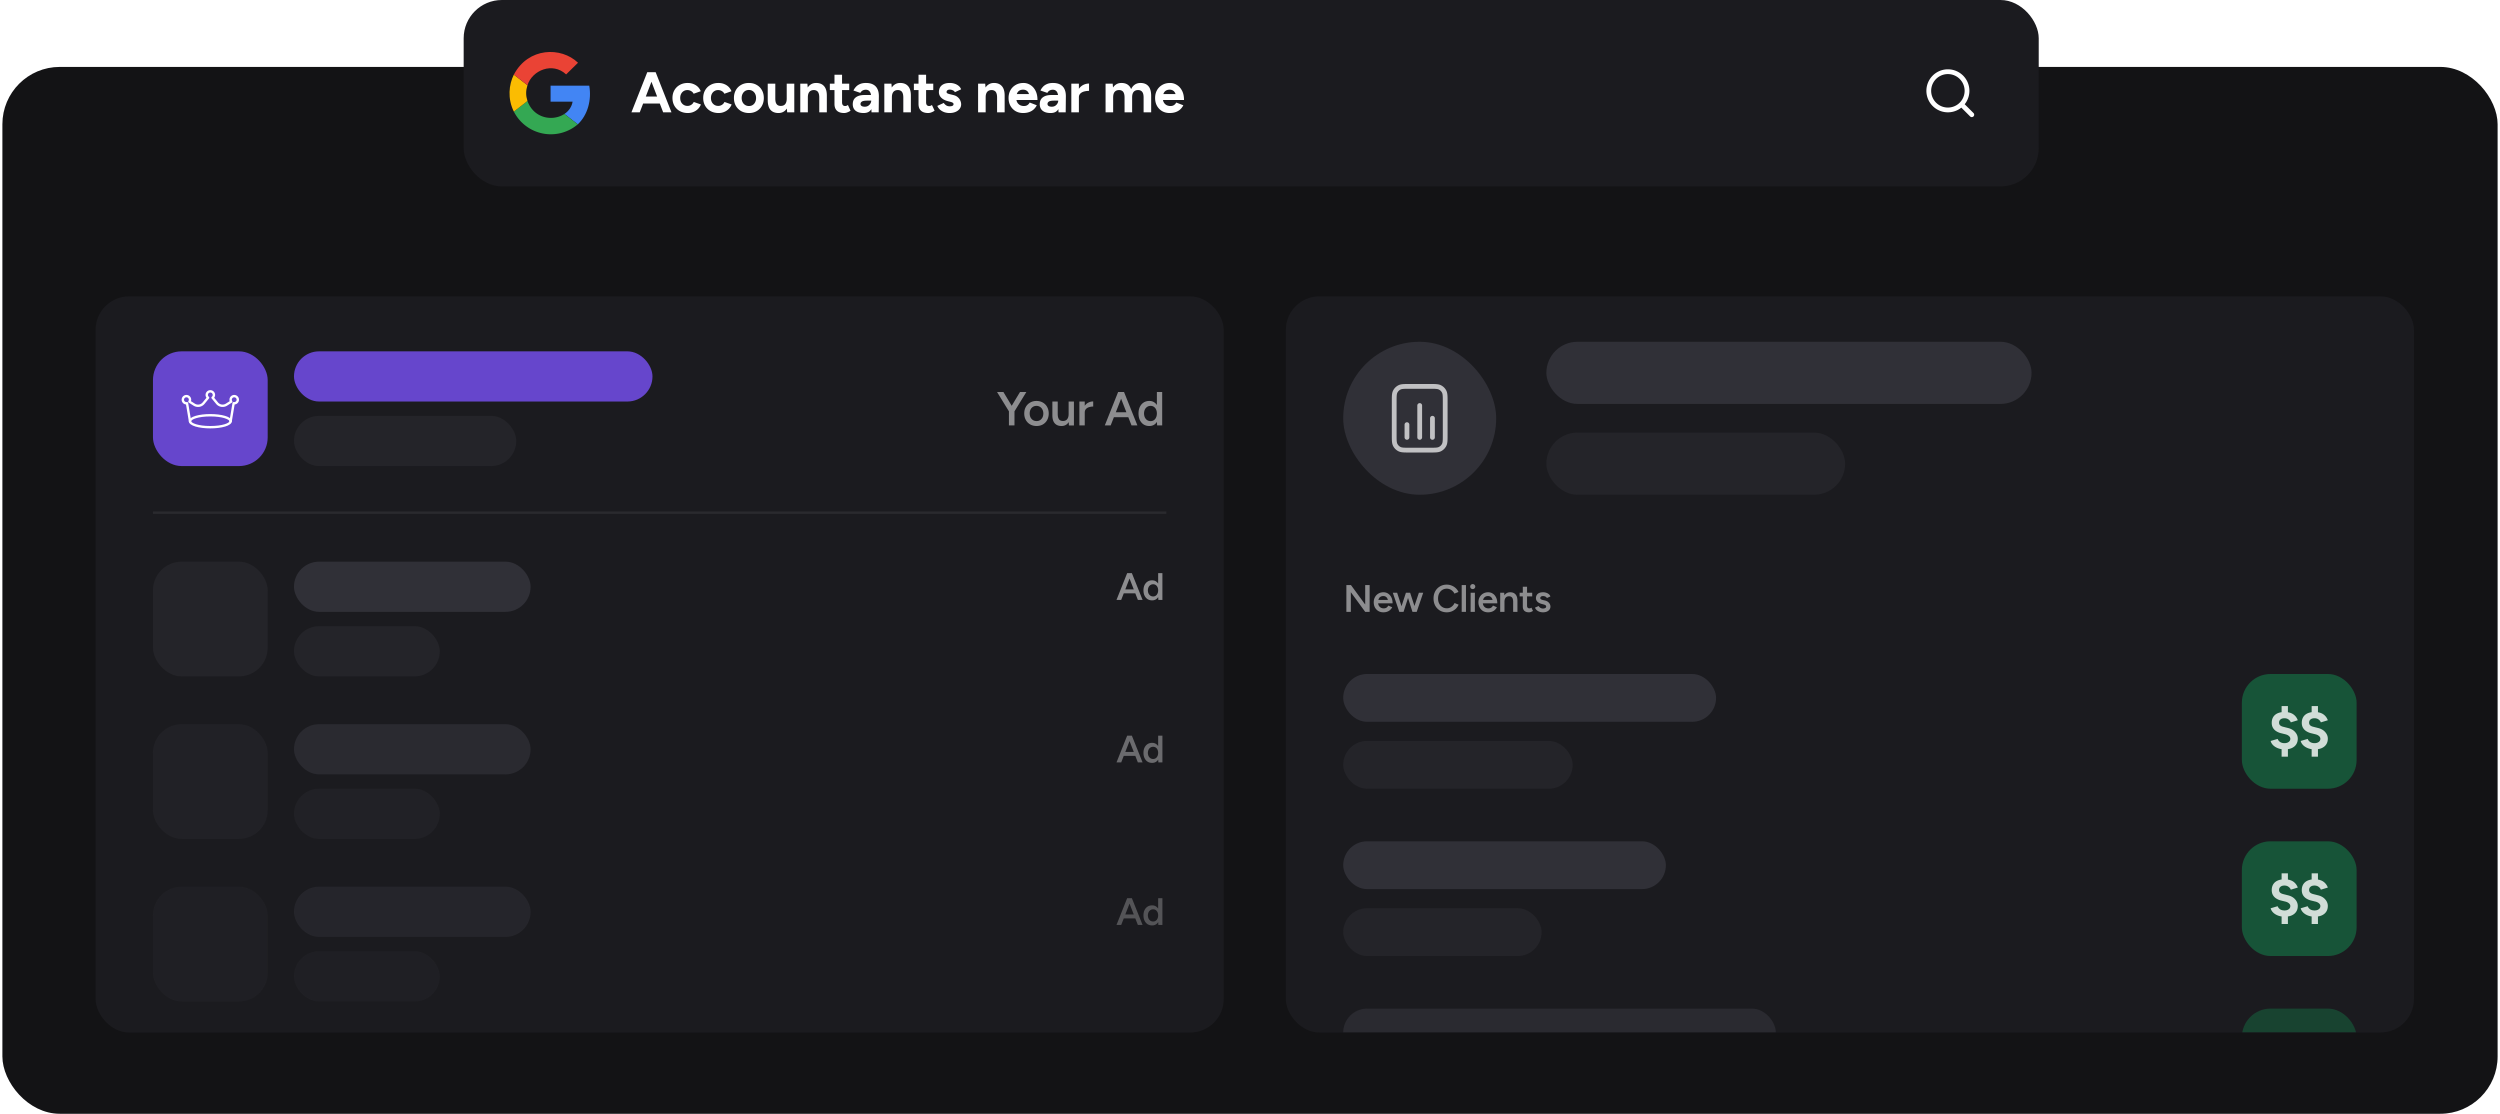
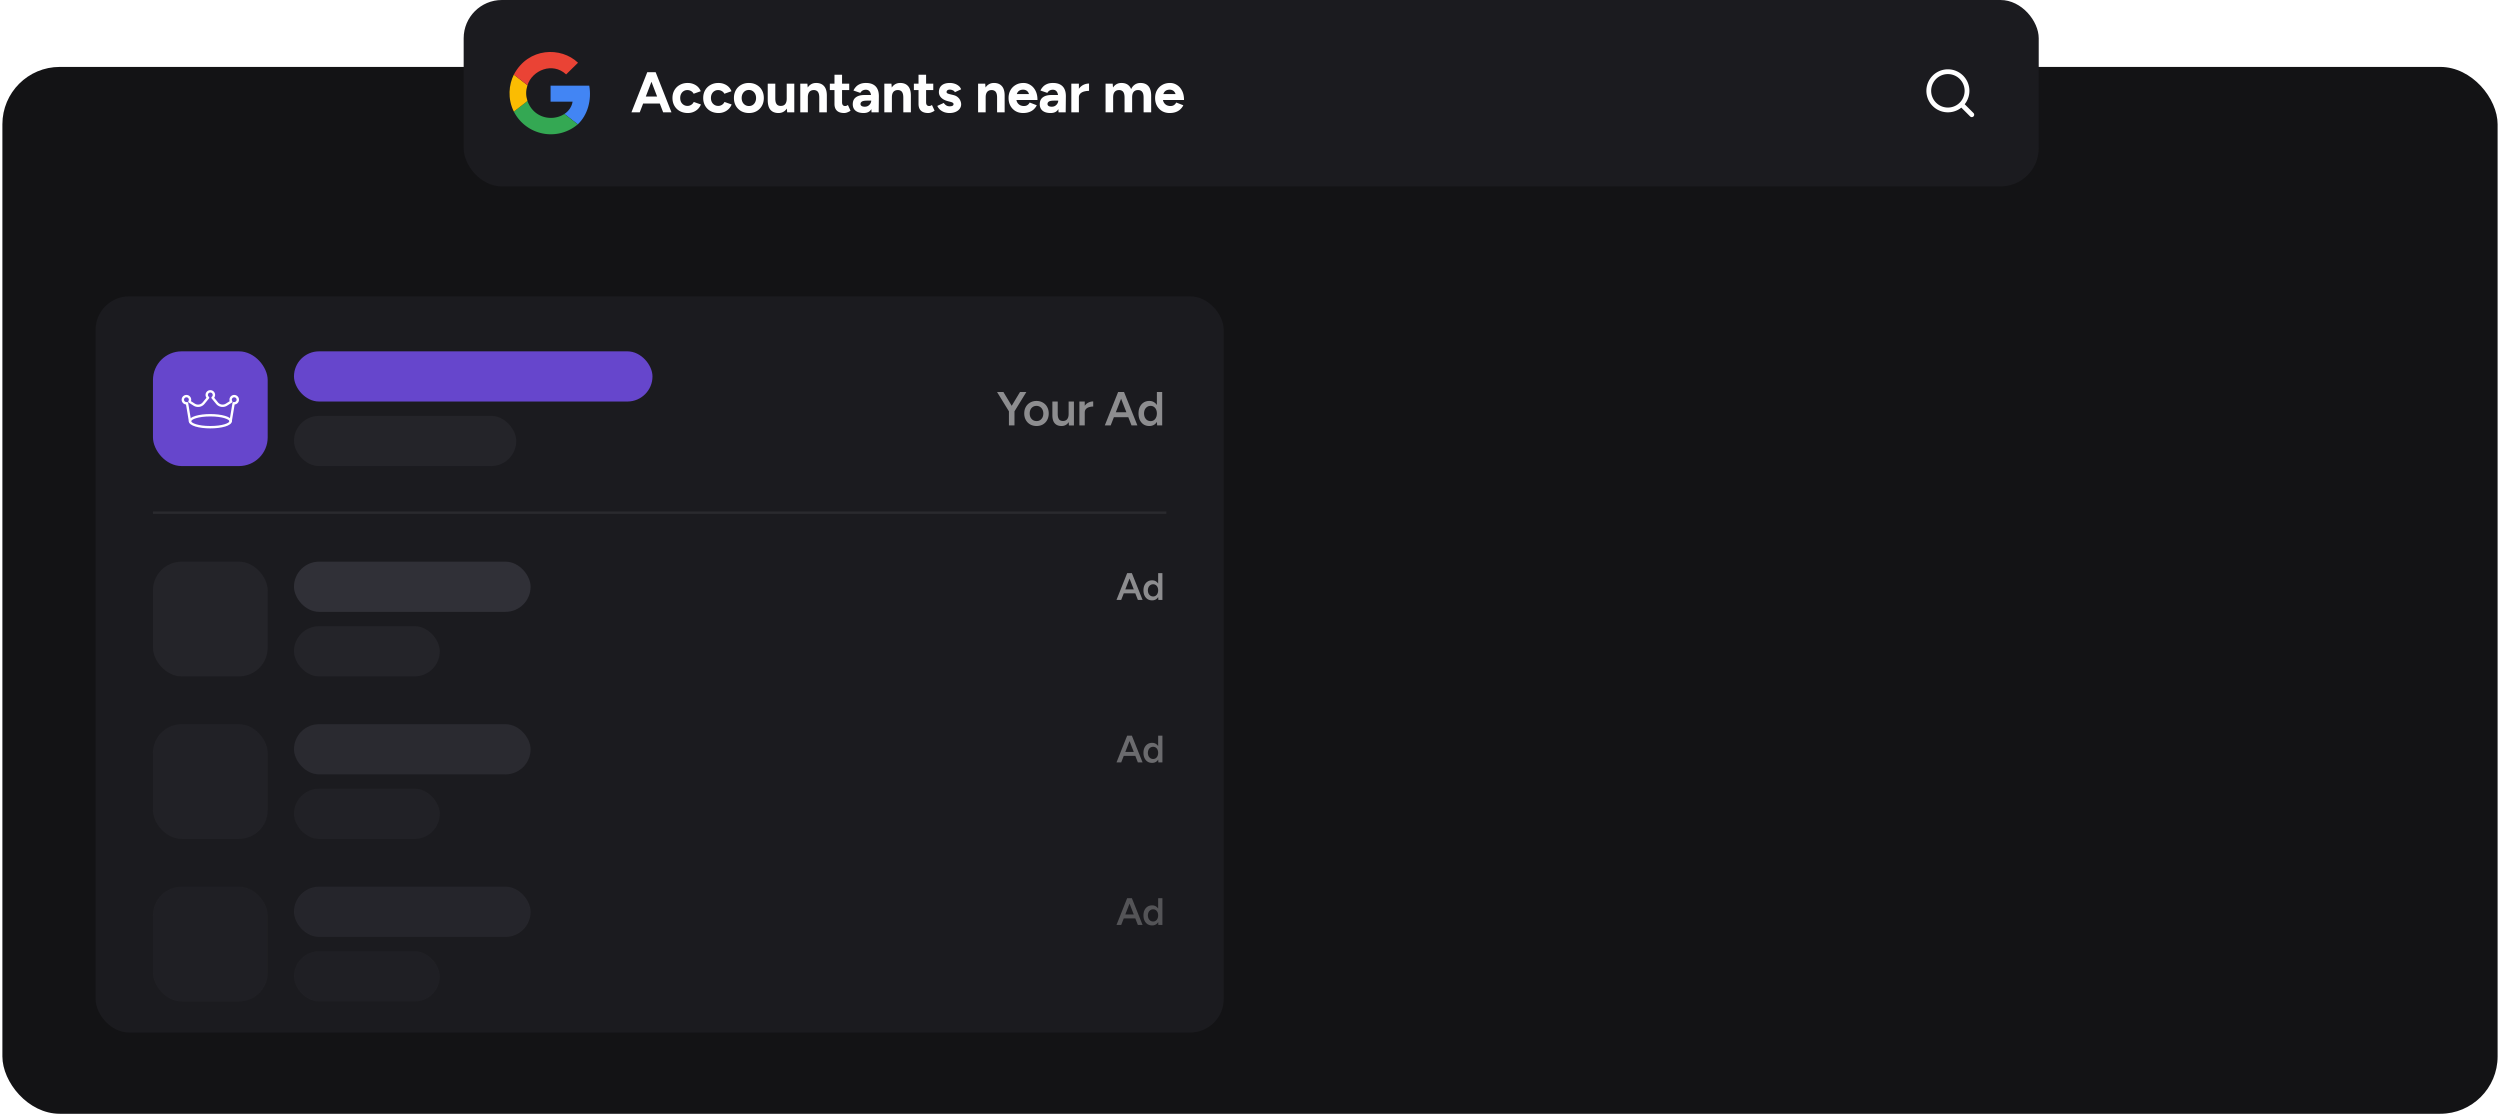
<svg xmlns="http://www.w3.org/2000/svg" width="1046" height="466" fill="none">
  <rect x="1" y="28" width="1044" height="438" rx="24" fill="#131315" />
  <g clip-path="url(#prefix__clip0_2160_4294)">
    <rect x="40" y="124" width="472" height="308" rx="14" fill="#1B1B1F" />
    <rect x="123" y="147" width="150" height="21" rx="10.5" fill="#6646CC" />
    <rect x="123" y="174" width="93" height="21" rx="10.5" fill="#242429" />
    <g filter="url(#prefix__filter0_d_2160_4294)">
      <rect x="64" y="147" width="48" height="48" rx="12" fill="#6646CC" />
    </g>
    <path d="M88 179.239c-4.473 0-9-1.03-9-3s4.527-3 9-3 9 1.03 9 3-4.527 3-9 3zm0-5c-5.252 0-8 1.302-8 2s2.748 2 8 2 8-1.302 8-2-2.748-2-8-2z" fill="#fff" />
    <path d="M96.5 176.739a.5.5 0 01-.494-.582l1.254-7.525a.501.501 0 01.577-.411c.58.101 1.163-.375 1.163-.982 0-.551-.449-1-1-1a.995.995 0 00-.841 1.535.5.5 0 01-.154.69l-1.991 1.267a3.503 3.503 0 01-4.588-.736l-1.869-2.284a.499.499 0 01.07-.703.99.99 0 00.373-.769c0-.551-.449-1-1-1-.551 0-1 .449-1 1 0 .295.135.576.372.769a.5.5 0 01.07.703l-1.869 2.284a3.502 3.502 0 01-4.588.736l-1.991-1.266a.5.5 0 01-.153-.691.995.995 0 00-.841-1.535c-.551 0-1 .449-1 1 0 .607.584 1.083 1.163.982a.503.503 0 01.576.411l1.254 7.525a.5.5 0 01-.986.164l-1.182-7.089A2.003 2.003 0 0176 167.239c0-1.103.897-2 2-2a2.002 2.002 0 011.901 2.617l1.621 1.031a2.5 2.5 0 003.277-.526l1.591-1.944a1.978 1.978 0 01-.39-1.178c0-1.103.897-2 2-2s2 .897 2 2c0 .428-.139.838-.39 1.178l1.591 1.945a2.5 2.5 0 003.277.525l1.621-1.031A2.002 2.002 0 0198 165.239c1.103 0 2 .897 2 2a2.003 2.003 0 01-1.825 1.993l-1.182 7.089a.499.499 0 01-.493.418z" fill="#fff" />
    <path opacity=".5" d="M484.139 178l-.1-1.86V164h2.22v14h-2.12zm-3.26.24c-.906 0-1.7-.213-2.38-.64-.666-.44-1.193-1.053-1.58-1.84-.373-.787-.56-1.707-.56-2.76 0-1.067.187-1.987.56-2.76.387-.787.914-1.393 1.58-1.82.68-.44 1.474-.66 2.38-.66.84 0 1.56.22 2.16.66.614.427 1.08 1.033 1.4 1.82.32.773.48 1.693.48 2.76 0 1.053-.16 1.973-.48 2.76-.32.787-.786 1.4-1.4 1.84-.6.427-1.32.64-2.16.64zm.56-2.04c.507 0 .954-.133 1.34-.4.4-.28.707-.66.92-1.14.227-.48.34-1.033.34-1.66s-.113-1.18-.34-1.66a2.555 2.555 0 00-.92-1.12c-.386-.267-.84-.4-1.36-.4-.533 0-1.006.133-1.42.4-.413.267-.74.64-.98 1.12-.226.48-.346 1.033-.36 1.66.014.627.134 1.18.36 1.66.24.48.567.86.98 1.14.427.267.907.4 1.44.4zM473.43 178l-5.46-14h2.32l5.6 14h-2.46zm-11.18 0l5.58-14h2.34l-5.46 14h-2.46zm2.62-3.44v-2.06h8.38v2.06h-8.38zM453.097 172.68c0-1.08.207-1.967.62-2.66.414-.693.947-1.207 1.6-1.54a4.45 4.45 0 012.08-.52v2.14c-.613 0-1.193.087-1.74.26-.533.16-.966.427-1.3.8-.333.373-.5.867-.5 1.48l-.76.04zm-1.48 5.32v-10h2.24v10h-2.24zM447.233 178l-.12-1.84V168h2.219v10h-2.099zm-6.921-4.28V168h2.24v5.12l-2.24.6zm2.24-.6c0 .787.094 1.4.281 1.84.186.44.439.747.759.92.334.173.714.26 1.141.26.76.013 1.346-.233 1.76-.74.413-.507.62-1.233.62-2.18h.839c0 1.053-.159 1.96-.48 2.72-.306.747-.746 1.32-1.319 1.72-.56.387-1.234.58-2.021.58-1.213 0-2.153-.373-2.82-1.12-.666-.747-1-1.88-1-3.4l2.24-.6zM433.707 178.24c-1 0-1.893-.22-2.68-.66a4.875 4.875 0 01-1.82-1.86c-.44-.787-.66-1.693-.66-2.72 0-1.027.213-1.933.64-2.72a4.734 4.734 0 011.82-1.84c.773-.453 1.66-.68 2.66-.68 1 0 1.887.227 2.66.68a4.6 4.6 0 011.8 1.84c.44.787.66 1.693.66 2.72 0 1.027-.213 1.933-.64 2.72a4.734 4.734 0 01-1.8 1.86c-.773.44-1.653.66-2.64.66zm0-2.06c.547 0 1.033-.133 1.46-.4.427-.28.76-.653 1-1.12.24-.48.36-1.033.36-1.66s-.127-1.173-.38-1.64a2.723 2.723 0 00-1-1.12c-.427-.28-.92-.42-1.48-.42-.56 0-1.053.133-1.48.4-.427.267-.76.64-1 1.12-.24.48-.36 1.033-.36 1.66s.12 1.18.36 1.66c.253.467.593.84 1.02 1.12.44.267.94.4 1.5.4zM424.396 172.2l-2.14-.68 4.52-7.52h2.66l-5.04 8.2zm-2.26 5.8v-6.72h2.32V178h-2.32zm.06-5.8l-5.04-8.2h2.66l4.52 7.52-2.14.68z" fill="#fff" />
    <path opacity=".07" stroke="#fff" d="M64 214.5h424" />
    <rect x="123" y="235" width="99" height="21" rx="10.5" fill="#303037" />
    <rect x="123" y="262" width="61" height="21" rx="10.5" fill="#242429" />
    <rect x="64" y="235" width="48" height="48" rx="12" fill="#242429" />
    <path opacity=".5" d="M484.654 251l-.08-1.488V239.8h1.776V251h-1.696zm-2.608.192c-.726 0-1.36-.171-1.904-.512-.534-.352-.955-.843-1.264-1.472-.299-.629-.448-1.365-.448-2.208 0-.853.149-1.589.448-2.208.309-.629.73-1.115 1.264-1.456.544-.352 1.178-.528 1.904-.528.672 0 1.248.176 1.728.528.49.341.864.827 1.12 1.456.256.619.384 1.355.384 2.208 0 .843-.128 1.579-.384 2.208-.256.629-.63 1.12-1.12 1.472-.48.341-1.056.512-1.728.512zm.448-1.632c.405 0 .762-.107 1.072-.32.32-.224.565-.528.736-.912.181-.384.272-.827.272-1.328 0-.501-.091-.944-.272-1.328a2.044 2.044 0 00-.736-.896 1.873 1.873 0 00-1.088-.32 2.05 2.05 0 00-1.136.32 2.215 2.215 0 00-.784.896 3.221 3.221 0 00-.288 1.328c.01.501.106.944.288 1.328.192.384.453.688.784.912.341.213.725.32 1.152.32zM476.085 251l-4.368-11.2h1.856l4.48 11.2h-1.968zm-8.944 0l4.464-11.2h1.872l-4.368 11.2h-1.968zm2.096-2.752V246.6h6.704v1.648h-6.704z" fill="#fff" />
    <g opacity=".7">
      <rect x="123" y="303" width="99" height="21" rx="10.5" fill="#303037" />
      <rect x="123" y="330" width="61" height="21" rx="10.5" fill="#242429" />
      <rect x="64" y="303" width="48" height="48" rx="12" fill="#242429" />
      <path opacity=".5" d="M484.654 319l-.08-1.488V307.8h1.776V319h-1.696zm-2.608.192c-.726 0-1.36-.171-1.904-.512-.534-.352-.955-.843-1.264-1.472-.299-.629-.448-1.365-.448-2.208 0-.853.149-1.589.448-2.208.309-.629.73-1.115 1.264-1.456.544-.352 1.178-.528 1.904-.528.672 0 1.248.176 1.728.528.49.341.864.827 1.12 1.456.256.619.384 1.355.384 2.208 0 .843-.128 1.579-.384 2.208-.256.629-.63 1.12-1.12 1.472-.48.341-1.056.512-1.728.512zm.448-1.632c.405 0 .762-.107 1.072-.32.32-.224.565-.528.736-.912.181-.384.272-.827.272-1.328 0-.501-.091-.944-.272-1.328a2.044 2.044 0 00-.736-.896 1.873 1.873 0 00-1.088-.32 2.05 2.05 0 00-1.136.32 2.215 2.215 0 00-.784.896 3.221 3.221 0 00-.288 1.328c.01.501.106.944.288 1.328.192.384.453.688.784.912.341.213.725.32 1.152.32zM476.085 319l-4.368-11.2h1.856l4.48 11.2h-1.968zm-8.944 0l4.464-11.2h1.872l-4.368 11.2h-1.968zm2.096-2.752V314.6h6.704v1.648h-6.704z" fill="#fff" />
    </g>
    <g opacity=".5">
      <rect x="123" y="371" width="99" height="21" rx="10.5" fill="#303037" />
      <rect x="123" y="398" width="61" height="21" rx="10.5" fill="#242429" />
      <rect x="64" y="371" width="48" height="48" rx="12" fill="#242429" />
      <path opacity=".5" d="M484.654 387l-.08-1.488V375.8h1.776V387h-1.696zm-2.608.192c-.726 0-1.36-.171-1.904-.512-.534-.352-.955-.843-1.264-1.472-.299-.629-.448-1.365-.448-2.208 0-.853.149-1.589.448-2.208.309-.629.73-1.115 1.264-1.456.544-.352 1.178-.528 1.904-.528.672 0 1.248.176 1.728.528.49.341.864.827 1.12 1.456.256.619.384 1.355.384 2.208 0 .843-.128 1.579-.384 2.208-.256.629-.63 1.12-1.12 1.472-.48.341-1.056.512-1.728.512zm.448-1.632c.405 0 .762-.107 1.072-.32.32-.224.565-.528.736-.912.181-.384.272-.827.272-1.328 0-.501-.091-.944-.272-1.328a2.044 2.044 0 00-.736-.896 1.873 1.873 0 00-1.088-.32 2.05 2.05 0 00-1.136.32 2.215 2.215 0 00-.784.896 3.221 3.221 0 00-.288 1.328c.01.501.106.944.288 1.328.192.384.453.688.784.912.341.213.725.32 1.152.32zM476.085 387l-4.368-11.2h1.856l4.48 11.2h-1.968zm-8.944 0l4.464-11.2h1.872l-4.368 11.2h-1.968zm2.096-2.752V382.6h6.704v1.648h-6.704z" fill="#fff" />
    </g>
  </g>
  <g clip-path="url(#prefix__clip1_2160_4294)">
    <rect x="538" y="124" width="472" height="308" rx="14" fill="#1B1B1F" />
    <path opacity=".5" d="M645.587 256.192c-.534 0-1.024-.08-1.472-.24a3.417 3.417 0 01-1.152-.672 3.075 3.075 0 01-.736-1.04l1.552-.688c.16.299.394.549.704.752.32.203.672.304 1.056.304.416 0 .746-.069.992-.208.256-.149.384-.352.384-.608a.631.631 0 00-.288-.56c-.192-.139-.464-.251-.816-.336l-.752-.208c-.758-.192-1.35-.496-1.776-.912-.427-.427-.64-.912-.64-1.456 0-.8.256-1.419.768-1.856.522-.437 1.269-.656 2.24-.656.49 0 .938.075 1.344.224.416.139.773.341 1.072.608.298.256.506.56.624.912l-1.488.672c-.107-.267-.31-.469-.608-.608a2.194 2.194 0 00-.992-.224c-.363 0-.646.08-.848.24-.203.149-.304.363-.304.64 0 .16.09.309.272.448.181.128.442.235.784.32l.944.224c.522.128.949.331 1.28.608.33.267.576.571.736.912.16.331.24.667.24 1.008 0 .48-.139.901-.416 1.264-.267.363-.635.645-1.104.848-.47.192-1.003.288-1.6.288zM639.733 256.192c-.843 0-1.488-.208-1.936-.624-.438-.427-.656-1.035-.656-1.824v-8.24h1.776v7.904c0 .373.085.656.256.848.181.192.442.288.784.288.106 0 .224-.021.352-.064a1.65 1.65 0 00.432-.24l.655 1.36a3.444 3.444 0 01-.831.432 2.3 2.3 0 01-.832.16zm-3.921-6.656V248h5.265v1.536h-5.265zM627.68 256v-8h1.68l.112 1.472V256h-1.792zm5.424 0v-4.096l1.792-.48V256h-1.792zm0-4.096c0-.64-.075-1.131-.224-1.472-.139-.352-.342-.597-.608-.736a1.884 1.884 0 00-.912-.208c-.598-.011-1.062.187-1.392.592-.331.405-.496.987-.496 1.744h-.672c0-.843.122-1.563.368-2.16.245-.608.597-1.067 1.056-1.376.458-.32 1.002-.48 1.632-.48.97 0 1.717.299 2.24.896.533.587.8 1.493.8 2.72l-1.792.48zM622.594 256.192c-.779 0-1.472-.176-2.08-.528a3.985 3.985 0 01-1.424-1.488c-.341-.629-.512-1.355-.512-2.176 0-.821.176-1.547.528-2.176a3.823 3.823 0 011.44-1.472c.619-.363 1.323-.544 2.112-.544.715 0 1.355.187 1.92.56.576.363 1.035.891 1.376 1.584.341.693.512 1.52.512 2.48h-1.808c0-.693-.085-1.264-.256-1.712-.16-.448-.395-.779-.704-.992-.299-.224-.667-.336-1.104-.336-.459 0-.853.101-1.184.304a1.899 1.899 0 00-.752.896c-.171.384-.256.869-.256 1.456 0 .523.101.971.304 1.344.213.373.496.661.848.864.363.192.763.288 1.2.288.48 0 .875-.107 1.184-.32.309-.224.549-.507.72-.848l1.648.704c-.224.427-.512.8-.864 1.12-.341.32-.752.565-1.232.736-.469.171-1.008.256-1.616.256zm-2.832-3.76v-1.424h5.76v1.424h-5.76zM615.301 256l.016-8h1.776l-.016 8h-1.776zm.896-9.52c-.288 0-.539-.101-.752-.304a1.054 1.054 0 01-.304-.752c0-.288.101-.533.304-.736.213-.203.464-.304.752-.304s.533.101.736.304a.98.98 0 01.32.736c0 .288-.107.539-.32.752a1.002 1.002 0 01-.736.304zM611.57 256v-11.2h1.792V256h-1.792zM605.349 256.192c-1.077 0-2.037-.245-2.88-.736a5.416 5.416 0 01-1.968-2.048c-.469-.875-.704-1.877-.704-3.008s.235-2.128.704-2.992a5.27 5.27 0 011.968-2.048c.832-.501 1.787-.752 2.864-.752.725 0 1.408.133 2.048.4.64.256 1.205.613 1.696 1.072a4.73 4.73 0 011.152 1.6l-1.696.688a3.513 3.513 0 00-.784-1.072 3.344 3.344 0 00-1.104-.736 3.416 3.416 0 00-1.312-.256 3.45 3.45 0 00-1.888.528 3.736 3.736 0 00-1.296 1.456c-.309.608-.464 1.312-.464 2.112s.155 1.509.464 2.128a3.69 3.69 0 001.312 1.456c.565.352 1.205.528 1.92.528.469 0 .907-.091 1.312-.272a3.65 3.65 0 001.104-.784 3.74 3.74 0 00.784-1.152l1.696.688a5.265 5.265 0 01-1.136 1.68 5.298 5.298 0 01-1.712 1.12c-.651.267-1.344.4-2.08.4zM590.99 256l2.672-8h1.808l-2.72 8h-1.76zm-5.36 0l2.608-8h1.584l-2.576 8h-1.616zm-.16 0l-2.72-8h1.808l2.608 8h-1.696zm5.504 0l-2.56-8h1.584l2.608 8h-1.632zM578.789 256.192c-.778 0-1.472-.176-2.08-.528a3.985 3.985 0 01-1.424-1.488c-.341-.629-.512-1.355-.512-2.176 0-.821.176-1.547.528-2.176a3.823 3.823 0 011.44-1.472c.619-.363 1.323-.544 2.112-.544.715 0 1.355.187 1.92.56.576.363 1.035.891 1.376 1.584.342.693.512 1.52.512 2.48h-1.808c0-.693-.085-1.264-.256-1.712-.16-.448-.394-.779-.704-.992-.298-.224-.666-.336-1.104-.336-.458 0-.853.101-1.184.304-.33.203-.581.501-.752.896-.17.384-.256.869-.256 1.456 0 .523.102.971.304 1.344.214.373.496.661.848.864.363.192.763.288 1.2.288.48 0 .875-.107 1.184-.32.31-.224.55-.507.72-.848l1.648.704c-.224.427-.512.8-.864 1.12-.341.32-.752.565-1.232.736-.469.171-1.008.256-1.616.256zm-2.832-3.76v-1.424h5.76v1.424h-5.76zM571.2 256l-7.44-10.176 1.488-1.024 7.424 10.144L571.2 256zm-7.872 0v-11.2h1.92l-.064 1.6v9.6h-1.856zm7.872 0v-11.2h1.856V256H571.2z" fill="#fff" />
    <rect x="562" y="282" width="156" height="20" rx="10" fill="#303037" />
    <rect x="562" y="310" width="96" height="20" rx="10" fill="#242429" />
    <rect x="938" y="282" width="48" height="48" rx="12" fill="#175438" />
    <path opacity=".8" d="M968.465 313.548c-1.024 0-1.952-.16-2.784-.48-.832-.32-1.52-.752-2.064-1.296-.528-.544-.864-1.128-1.008-1.752l2.928-.864c.176.48.496.896.96 1.248.48.336 1.08.512 1.8.528.752.016 1.36-.144 1.824-.48.48-.336.72-.784.72-1.344 0-.448-.192-.832-.576-1.152-.368-.336-.88-.584-1.536-.744l-1.968-.48a6.566 6.566 0 01-1.944-.888 4.049 4.049 0 01-1.296-1.416c-.304-.576-.456-1.24-.456-1.992 0-1.424.464-2.536 1.392-3.336.944-.8 2.28-1.2 4.008-1.2.96 0 1.8.136 2.52.408a4.748 4.748 0 011.848 1.2 5.046 5.046 0 011.128 1.848l-2.928.888c-.16-.464-.472-.864-.936-1.2-.448-.352-1.024-.528-1.728-.528-.688 0-1.232.168-1.632.504-.4.32-.6.768-.6 1.344 0 .464.152.84.456 1.128.32.272.752.472 1.296.6l1.992.504c1.296.32 2.296.896 3 1.728.72.816 1.08 1.728 1.08 2.736 0 .912-.216 1.704-.648 2.376-.432.672-1.056 1.192-1.872 1.56-.816.368-1.808.552-2.976.552zm-1.272 3.048v-4.176h2.64v4.176h-2.64zm0-17.016v-4.176h2.64v4.176h-2.64zM955.895 313.548c-1.024 0-1.952-.16-2.784-.48-.832-.32-1.52-.752-2.064-1.296-.528-.544-.864-1.128-1.008-1.752l2.928-.864c.176.48.496.896.96 1.248.48.336 1.08.512 1.8.528.752.016 1.36-.144 1.824-.48.48-.336.72-.784.72-1.344 0-.448-.192-.832-.576-1.152-.368-.336-.88-.584-1.536-.744l-1.968-.48a6.566 6.566 0 01-1.944-.888 4.049 4.049 0 01-1.296-1.416c-.304-.576-.456-1.24-.456-1.992 0-1.424.464-2.536 1.392-3.336.944-.8 2.28-1.2 4.008-1.2.96 0 1.8.136 2.52.408a4.748 4.748 0 011.848 1.2 5.046 5.046 0 011.128 1.848l-2.928.888c-.16-.464-.472-.864-.936-1.2-.448-.352-1.024-.528-1.728-.528-.688 0-1.232.168-1.632.504-.4.32-.6.768-.6 1.344 0 .464.152.84.456 1.128.32.272.752.472 1.296.6l1.992.504c1.296.32 2.296.896 3 1.728.72.816 1.08 1.728 1.08 2.736 0 .912-.216 1.704-.648 2.376-.432.672-1.056 1.192-1.872 1.56-.816.368-1.808.552-2.976.552zm-1.272 3.048v-4.176h2.64v4.176h-2.64zm0-17.016v-4.176h2.64v4.176h-2.64z" fill="#fff" />
    <rect x="562" y="352" width="135" height="20" rx="10" fill="#303037" />
-     <rect x="562" y="380" width="83" height="20" rx="10" fill="#242429" />
    <rect x="938" y="352" width="48" height="48" rx="12" fill="#175438" />
    <path opacity=".8" d="M968.465 383.548c-1.024 0-1.952-.16-2.784-.48-.832-.32-1.52-.752-2.064-1.296-.528-.544-.864-1.128-1.008-1.752l2.928-.864c.176.48.496.896.96 1.248.48.336 1.08.512 1.8.528.752.016 1.36-.144 1.824-.48.48-.336.72-.784.72-1.344 0-.448-.192-.832-.576-1.152-.368-.336-.88-.584-1.536-.744l-1.968-.48a6.566 6.566 0 01-1.944-.888 4.049 4.049 0 01-1.296-1.416c-.304-.576-.456-1.24-.456-1.992 0-1.424.464-2.536 1.392-3.336.944-.8 2.28-1.2 4.008-1.2.96 0 1.8.136 2.52.408a4.748 4.748 0 011.848 1.2 5.046 5.046 0 011.128 1.848l-2.928.888c-.16-.464-.472-.864-.936-1.2-.448-.352-1.024-.528-1.728-.528-.688 0-1.232.168-1.632.504-.4.32-.6.768-.6 1.344 0 .464.152.84.456 1.128.32.272.752.472 1.296.6l1.992.504c1.296.32 2.296.896 3 1.728.72.816 1.08 1.728 1.08 2.736 0 .912-.216 1.704-.648 2.376-.432.672-1.056 1.192-1.872 1.56-.816.368-1.808.552-2.976.552zm-1.272 3.048v-4.176h2.64v4.176h-2.64zm0-17.016v-4.176h2.64v4.176h-2.64zM955.895 383.548c-1.024 0-1.952-.16-2.784-.48-.832-.32-1.52-.752-2.064-1.296-.528-.544-.864-1.128-1.008-1.752l2.928-.864c.176.48.496.896.96 1.248.48.336 1.08.512 1.8.528.752.016 1.36-.144 1.824-.48.48-.336.72-.784.72-1.344 0-.448-.192-.832-.576-1.152-.368-.336-.88-.584-1.536-.744l-1.968-.48a6.566 6.566 0 01-1.944-.888 4.049 4.049 0 01-1.296-1.416c-.304-.576-.456-1.24-.456-1.992 0-1.424.464-2.536 1.392-3.336.944-.8 2.28-1.2 4.008-1.2.96 0 1.8.136 2.52.408a4.748 4.748 0 011.848 1.2 5.046 5.046 0 011.128 1.848l-2.928.888c-.16-.464-.472-.864-.936-1.2-.448-.352-1.024-.528-1.728-.528-.688 0-1.232.168-1.632.504-.4.32-.6.768-.6 1.344 0 .464.152.84.456 1.128.32.272.752.472 1.296.6l1.992.504c1.296.32 2.296.896 3 1.728.72.816 1.08 1.728 1.08 2.736 0 .912-.216 1.704-.648 2.376-.432.672-1.056 1.192-1.872 1.56-.816.368-1.808.552-2.976.552zm-1.272 3.048v-4.176h2.64v4.176h-2.64zm0-17.016v-4.176h2.64v4.176h-2.64z" fill="#fff" />
    <g opacity=".7">
      <rect x="562" y="422" width="181" height="20" rx="10" fill="#303037" />
      <rect x="938" y="422" width="48" height="48" rx="12" fill="#175438" />
    </g>
    <rect x="647" y="143" width="203" height="26" rx="13" fill="#303037" />
-     <rect x="647" y="181" width="125" height="26" rx="13" fill="#242429" />
    <rect x="562" y="143" width="64" height="64" rx="32" fill="#303037" />
    <path d="M588.669 177.667V183m10.667-8v8m-5.333-13.333V183m10.666-14.933v13.866c0 2.241 0 3.361-.436 4.216a3.991 3.991 0 01-1.748 1.748c-.855.436-1.976.436-4.216.436h-8.533c-2.24 0-3.36 0-4.216-.436a3.991 3.991 0 01-1.748-1.748c-.436-.855-.436-1.975-.436-4.216v-13.866c0-2.241 0-3.361.436-4.216a3.991 3.991 0 011.748-1.748c.856-.436 1.976-.436 4.216-.436h8.533c2.24 0 3.361 0 4.216.436a3.991 3.991 0 011.748 1.748c.436.855.436 1.975.436 4.216z" stroke="#fff" stroke-width="2" stroke-linecap="round" stroke-linejoin="round" opacity=".7" />
  </g>
  <rect x="194" width="659" height="78" rx="16" fill="#1B1B1F" />
  <path d="M489.369 47.288c-1.184 0-2.232-.264-3.144-.792a5.907 5.907 0 01-2.16-2.232c-.512-.944-.768-2.032-.768-3.264 0-1.232.264-2.32.792-3.264a5.851 5.851 0 012.208-2.208c.944-.544 2.024-.816 3.24-.816 1.04 0 2 .28 2.88.84.896.544 1.616 1.352 2.16 2.424.544 1.056.816 2.344.816 3.864h-3.216c.016-1.056-.096-1.896-.336-2.52-.224-.64-.544-1.096-.96-1.368-.416-.288-.904-.432-1.464-.432-.624 0-1.152.128-1.584.384-.432.256-.76.648-.984 1.176-.208.512-.312 1.184-.312 2.016 0 .72.144 1.32.432 1.8.288.48.672.848 1.152 1.104.48.24 1.008.36 1.584.36.624 0 1.128-.136 1.512-.408.4-.272.704-.624.912-1.056l2.976 1.152a5.947 5.947 0 01-1.32 1.752c-.528.48-1.16.848-1.896 1.104-.736.256-1.576.384-2.52.384zm-4.008-5.448l.024-2.472h8.448v2.472h-8.472zM462.57 47V35h2.976l.192 2.208V47h-3.168zm7.944 0v-6.144l3.168-.72V47h-3.168zm7.968 0v-6.144l3.168-.72V47h-3.168zm-7.968-6.144c0-.816-.096-1.448-.288-1.896-.176-.448-.432-.768-.768-.96a2.188 2.188 0 00-1.176-.312c-.816-.016-1.448.232-1.896.744-.432.512-.648 1.272-.648 2.28h-1.056c0-1.28.184-2.36.552-3.24.384-.896.912-1.576 1.584-2.04.672-.48 1.464-.72 2.376-.72 1.456 0 2.568.448 3.336 1.344.784.88 1.168 2.24 1.152 4.08l-3.168.72zm7.968 0c0-.816-.096-1.448-.288-1.896-.192-.448-.456-.768-.792-.96-.32-.208-.712-.312-1.176-.312-.816-.016-1.448.232-1.896.744-.432.512-.648 1.272-.648 2.28h-1.056c0-1.28.184-2.36.552-3.24.384-.896.912-1.576 1.584-2.04.688-.48 1.488-.72 2.4-.72 1.456 0 2.568.448 3.336 1.344.768.88 1.152 2.24 1.152 4.08l-3.168.72zM450.474 40.688c0-1.296.248-2.368.744-3.216.512-.848 1.16-1.48 1.944-1.896a5.343 5.343 0 012.496-.624v3.072c-.736 0-1.432.088-2.088.264-.64.176-1.16.464-1.56.864-.4.4-.6.912-.6 1.536h-.936zM448.242 47V35h3.168v12h-3.168zM442.887 47l-.12-2.424v-3.648c0-.72-.08-1.328-.24-1.824-.16-.512-.408-.896-.744-1.152-.32-.272-.752-.408-1.296-.408-.48 0-.912.104-1.296.312-.384.208-.712.544-.984 1.008l-2.88-.984a5.578 5.578 0 01.984-1.488c.432-.496.992-.896 1.68-1.2.704-.32 1.56-.48 2.568-.48 1.2 0 2.2.216 3 .648a4.085 4.085 0 011.824 1.92c.4.832.592 1.856.576 3.072L445.887 47h-3zm-3.312.288c-1.44 0-2.56-.32-3.36-.96-.784-.64-1.176-1.544-1.176-2.712 0-1.28.424-2.24 1.272-2.88.864-.656 2.072-.984 3.624-.984h3.048v2.352h-1.944c-1.04 0-1.76.128-2.16.384-.4.24-.6.584-.6 1.032 0 .352.16.632.48.84.32.192.768.288 1.344.288.512 0 .968-.12 1.368-.36.4-.256.712-.576.936-.96.24-.4.36-.808.36-1.224h.84c0 1.632-.32 2.904-.96 3.816-.624.912-1.648 1.368-3.072 1.368zM428.056 47.288c-1.184 0-2.232-.264-3.144-.792a5.907 5.907 0 01-2.16-2.232c-.512-.944-.768-2.032-.768-3.264 0-1.232.264-2.32.792-3.264a5.851 5.851 0 012.208-2.208c.944-.544 2.024-.816 3.24-.816 1.04 0 2 .28 2.88.84.896.544 1.616 1.352 2.16 2.424.544 1.056.816 2.344.816 3.864h-3.216c.016-1.056-.096-1.896-.336-2.52-.224-.64-.544-1.096-.96-1.368-.416-.288-.904-.432-1.464-.432-.624 0-1.152.128-1.584.384-.432.256-.76.648-.984 1.176-.208.512-.312 1.184-.312 2.016 0 .72.144 1.32.432 1.8.288.48.672.848 1.152 1.104.48.24 1.008.36 1.584.36.624 0 1.128-.136 1.512-.408.4-.272.704-.624.912-1.056l2.976 1.152a5.947 5.947 0 01-1.32 1.752c-.528.48-1.16.848-1.896 1.104-.736.256-1.576.384-2.52.384zm-4.008-5.448l.024-2.472h8.448v2.472h-8.472zM409.234 47V35h2.976l.192 2.208V47h-3.168zm7.944 0v-6.144l3.168-.72V47h-3.168zm0-6.144c0-.816-.096-1.448-.288-1.896-.176-.448-.432-.768-.768-.96a2.188 2.188 0 00-1.176-.312c-.816-.016-1.448.232-1.896.744-.432.512-.648 1.272-.648 2.28h-1.056c0-1.28.184-2.36.552-3.24.384-.896.912-1.576 1.584-2.04.672-.48 1.464-.72 2.376-.72 1.456 0 2.568.448 3.336 1.344.784.88 1.168 2.24 1.152 4.08l-3.168.72zM397.3 47.288a6.788 6.788 0 01-2.16-.336 5.696 5.696 0 01-1.776-1.008 4.704 4.704 0 01-1.2-1.632l2.712-1.248c.24.384.568.72.984 1.008.416.272.896.408 1.44.408.528 0 .936-.072 1.224-.216.288-.16.432-.384.432-.672 0-.288-.12-.496-.36-.624-.224-.144-.536-.264-.936-.36l-1.104-.288c-1.152-.304-2.064-.784-2.736-1.44-.656-.672-.984-1.44-.984-2.304 0-1.232.392-2.184 1.176-2.856.8-.672 1.928-1.008 3.384-1.008a6.28 6.28 0 012.088.336 5.029 5.029 0 011.68.936c.464.4.784.864.96 1.392l-2.616 1.2c-.112-.32-.384-.576-.816-.768a2.965 2.965 0 00-1.296-.312c-.432 0-.768.096-1.008.288-.224.176-.336.424-.336.744 0 .208.112.384.336.528.224.128.544.24.96.336l1.56.384c.784.192 1.408.504 1.872.936.48.416.824.888 1.032 1.416.224.512.336 1.016.336 1.512 0 .72-.216 1.36-.648 1.92-.416.544-.992.968-1.728 1.272-.72.304-1.544.456-2.472.456zM388.343 47.288c-1.328 0-2.336-.328-3.024-.984-.672-.656-1.008-1.592-1.008-2.808v-12.24h3.168V42.8c0 .512.112.904.336 1.176.224.256.552.384.984.384.16 0 .336-.032.528-.096.192-.08.392-.192.6-.336l1.104 2.376c-.384.288-.816.52-1.296.696a3.616 3.616 0 01-1.392.288zm-5.976-9.6V35h8.112v2.688h-8.112zM370 47V35h2.976l.192 2.208V47H370zm7.944 0v-6.144l3.168-.72V47h-3.168zm0-6.144c0-.816-.096-1.448-.288-1.896-.176-.448-.432-.768-.768-.96a2.188 2.188 0 00-1.176-.312c-.816-.016-1.448.232-1.896.744-.432.512-.648 1.272-.648 2.28h-1.056c0-1.28.184-2.36.552-3.24.384-.896.912-1.576 1.584-2.04.672-.48 1.464-.72 2.376-.72 1.456 0 2.568.448 3.336 1.344.784.88 1.168 2.24 1.152 4.08l-3.168.72zM364.645 47l-.12-2.424v-3.648c0-.72-.08-1.328-.24-1.824-.16-.512-.408-.896-.744-1.152-.32-.272-.752-.408-1.296-.408-.48 0-.912.104-1.296.312-.384.208-.712.544-.984 1.008l-2.88-.984a5.578 5.578 0 01.984-1.488c.432-.496.992-.896 1.68-1.2.704-.32 1.56-.48 2.568-.48 1.2 0 2.2.216 3 .648a4.085 4.085 0 011.824 1.92c.4.832.592 1.856.576 3.072L367.645 47h-3zm-3.312.288c-1.44 0-2.56-.32-3.36-.96-.784-.64-1.176-1.544-1.176-2.712 0-1.28.424-2.24 1.272-2.88.864-.656 2.072-.984 3.624-.984h3.048v2.352h-1.944c-1.04 0-1.76.128-2.16.384-.4.24-.6.584-.6 1.032 0 .352.16.632.48.84.32.192.768.288 1.344.288.512 0 .968-.12 1.368-.36.4-.256.712-.576.936-.96.24-.4.36-.808.36-1.224h.84c0 1.632-.32 2.904-.96 3.816-.624.912-1.648 1.368-3.072 1.368zM353.179 47.288c-1.328 0-2.336-.328-3.024-.984-.672-.656-1.008-1.592-1.008-2.808v-12.24h3.168V42.8c0 .512.112.904.336 1.176.224.256.552.384.984.384.16 0 .336-.032.528-.096.192-.08.392-.192.6-.336l1.104 2.376c-.384.288-.816.52-1.296.696a3.616 3.616 0 01-1.392.288zm-5.976-9.6V35h8.112v2.688h-8.112zM334.836 47V35h2.976l.192 2.208V47h-3.168zm7.944 0v-6.144l3.168-.72V47h-3.168zm0-6.144c0-.816-.096-1.448-.288-1.896-.176-.448-.432-.768-.768-.96a2.188 2.188 0 00-1.176-.312c-.816-.016-1.448.232-1.896.744-.432.512-.648 1.272-.648 2.28h-1.056c0-1.28.184-2.36.552-3.24.384-.896.912-1.576 1.584-2.04.672-.48 1.464-.72 2.376-.72 1.456 0 2.568.448 3.336 1.344.784.88 1.168 2.24 1.152 4.08l-3.168.72zM329.355 47l-.192-2.208V35h3.168v12h-2.976zm-8.136-5.136V35h3.168v6.144l-3.168.72zm3.168-.72c0 .8.088 1.432.264 1.896.192.448.456.776.792.984.352.192.744.288 1.176.288.832.016 1.464-.232 1.896-.744.432-.528.648-1.288.648-2.28h1.08c0 1.28-.192 2.368-.576 3.264-.368.88-.896 1.56-1.584 2.04-.672.464-1.464.696-2.376.696-1.44 0-2.552-.44-3.336-1.32-.768-.896-1.152-2.264-1.152-4.104l3.168-.72zM313.366 47.288c-1.216 0-2.304-.264-3.264-.792a5.977 5.977 0 01-2.232-2.232c-.528-.944-.792-2.032-.792-3.264 0-1.232.264-2.32.792-3.264a5.635 5.635 0 012.208-2.208c.944-.544 2.024-.816 3.24-.816 1.232 0 2.32.272 3.264.816a5.635 5.635 0 012.208 2.208c.528.944.792 2.032.792 3.264 0 1.232-.264 2.32-.792 3.264a5.802 5.802 0 01-2.208 2.232c-.928.528-2 .792-3.216.792zm0-2.928c.592 0 1.112-.144 1.56-.432.448-.288.792-.68 1.032-1.176.256-.512.384-1.096.384-1.752 0-.656-.128-1.232-.384-1.728a2.91 2.91 0 00-1.08-1.2c-.448-.288-.968-.432-1.56-.432-.576 0-1.096.144-1.56.432a2.97 2.97 0 00-1.056 1.2c-.256.496-.384 1.072-.384 1.728 0 .656.128 1.24.384 1.752.256.496.616.888 1.08 1.176.464.288.992.432 1.584.432zM300.651 47.288c-1.248 0-2.36-.264-3.336-.792a5.88 5.88 0 01-2.28-2.232c-.544-.96-.816-2.048-.816-3.264 0-1.232.272-2.32.816-3.264a5.757 5.757 0 012.256-2.208c.96-.544 2.064-.816 3.312-.816 1.2 0 2.296.296 3.288.888.992.592 1.712 1.448 2.16 2.568l-2.976 1.056a2.507 2.507 0 00-1.056-1.104 2.898 2.898 0 00-1.56-.432c-.592 0-1.112.144-1.56.432-.448.272-.8.656-1.056 1.152-.256.496-.384 1.072-.384 1.728 0 .656.128 1.232.384 1.728.256.48.616.864 1.08 1.152.464.288.992.432 1.584.432.576 0 1.096-.152 1.56-.456a2.73 2.73 0 001.056-1.2l3 1.056c-.464 1.136-1.192 2.016-2.184 2.64-.976.624-2.072.936-3.288.936zM287.791 47.288c-1.248 0-2.36-.264-3.336-.792a5.88 5.88 0 01-2.28-2.232c-.544-.96-.816-2.048-.816-3.264 0-1.232.272-2.32.816-3.264a5.757 5.757 0 012.256-2.208c.96-.544 2.064-.816 3.312-.816 1.2 0 2.296.296 3.288.888.992.592 1.712 1.448 2.16 2.568l-2.976 1.056a2.507 2.507 0 00-1.056-1.104 2.898 2.898 0 00-1.56-.432c-.592 0-1.112.144-1.56.432-.448.272-.8.656-1.056 1.152-.256.496-.384 1.072-.384 1.728 0 .656.128 1.232.384 1.728.256.48.616.864 1.08 1.152.464.288.992.432 1.584.432.576 0 1.096-.152 1.56-.456a2.73 2.73 0 001.056-1.2l3 1.056c-.464 1.136-1.192 2.016-2.184 2.64-.976.624-2.072.936-3.288.936zM277.467 47l-6.432-16.8h3.288l6.624 16.8h-3.48zm-13.272 0l6.624-16.8h3.288L267.675 47h-3.48zm3.12-3.696V40.4h10.536v2.904h-10.536z" fill="#fff" />
  <path d="M825 48l-4.35-4.35M823 38a8 8 0 11-16 0 8 8 0 0116 0z" stroke="#fff" stroke-width="2" stroke-linecap="round" stroke-linejoin="round" />
  <g clip-path="url(#prefix__clip2_2160_4294)">
    <path d="M241.75 52.018c4.068-3.797 5.876-10.125 4.791-16.182h-16.182v6.69h9.221c-.361 2.17-1.627 3.977-3.435 5.153l5.605 4.339z" fill="#4285F4" />
    <path d="M214.992 46.684a17.357 17.357 0 0026.759 5.334l-5.605-4.34c-4.791 3.165-12.746 1.99-15.458-5.423l-5.696 4.43z" fill="#34A853" />
    <path d="M220.687 42.255c-.723-2.26-.723-4.34 0-6.6l-5.695-4.43c-2.079 4.159-2.712 10.035 0 15.46l5.695-4.43z" fill="#FBBC02" />
    <path d="M220.688 35.655c1.988-6.238 10.486-9.854 16.181-4.52l4.973-4.882c-7.052-6.78-20.793-6.509-26.85 4.972l5.696 4.43z" fill="#EA4335" />
  </g>
  <defs>
    <clipPath id="prefix__clip0_2160_4294">
      <path fill="#fff" transform="translate(40 124)" d="M0 0h472v308H0z" />
    </clipPath>
    <clipPath id="prefix__clip1_2160_4294">
-       <path fill="#fff" transform="translate(538 124)" d="M0 0h472v308H0z" />
-     </clipPath>
+       </clipPath>
    <clipPath id="prefix__clip2_2160_4294">
      <path fill="#fff" transform="translate(212 21)" d="M0 0h36v36H0z" />
    </clipPath>
    <filter id="prefix__filter0_d_2160_4294" x="48" y="131" width="80" height="80" filterUnits="userSpaceOnUse" color-interpolation-filters="sRGB">
      <feFlood flood-opacity="0" result="BackgroundImageFix" />
      <feColorMatrix in="SourceAlpha" values="0 0 0 0 0 0 0 0 0 0 0 0 0 0 0 0 0 0 127 0" result="hardAlpha" />
      <feOffset />
      <feGaussianBlur stdDeviation="8" />
      <feComposite in2="hardAlpha" operator="out" />
      <feColorMatrix values="0 0 0 0 0.4 0 0 0 0 0.275 0 0 0 0 0.8 0 0 0 0.51 0" />
      <feBlend in2="BackgroundImageFix" result="effect1_dropShadow_2160_4294" />
      <feBlend in="SourceGraphic" in2="effect1_dropShadow_2160_4294" result="shape" />
    </filter>
  </defs>
</svg>